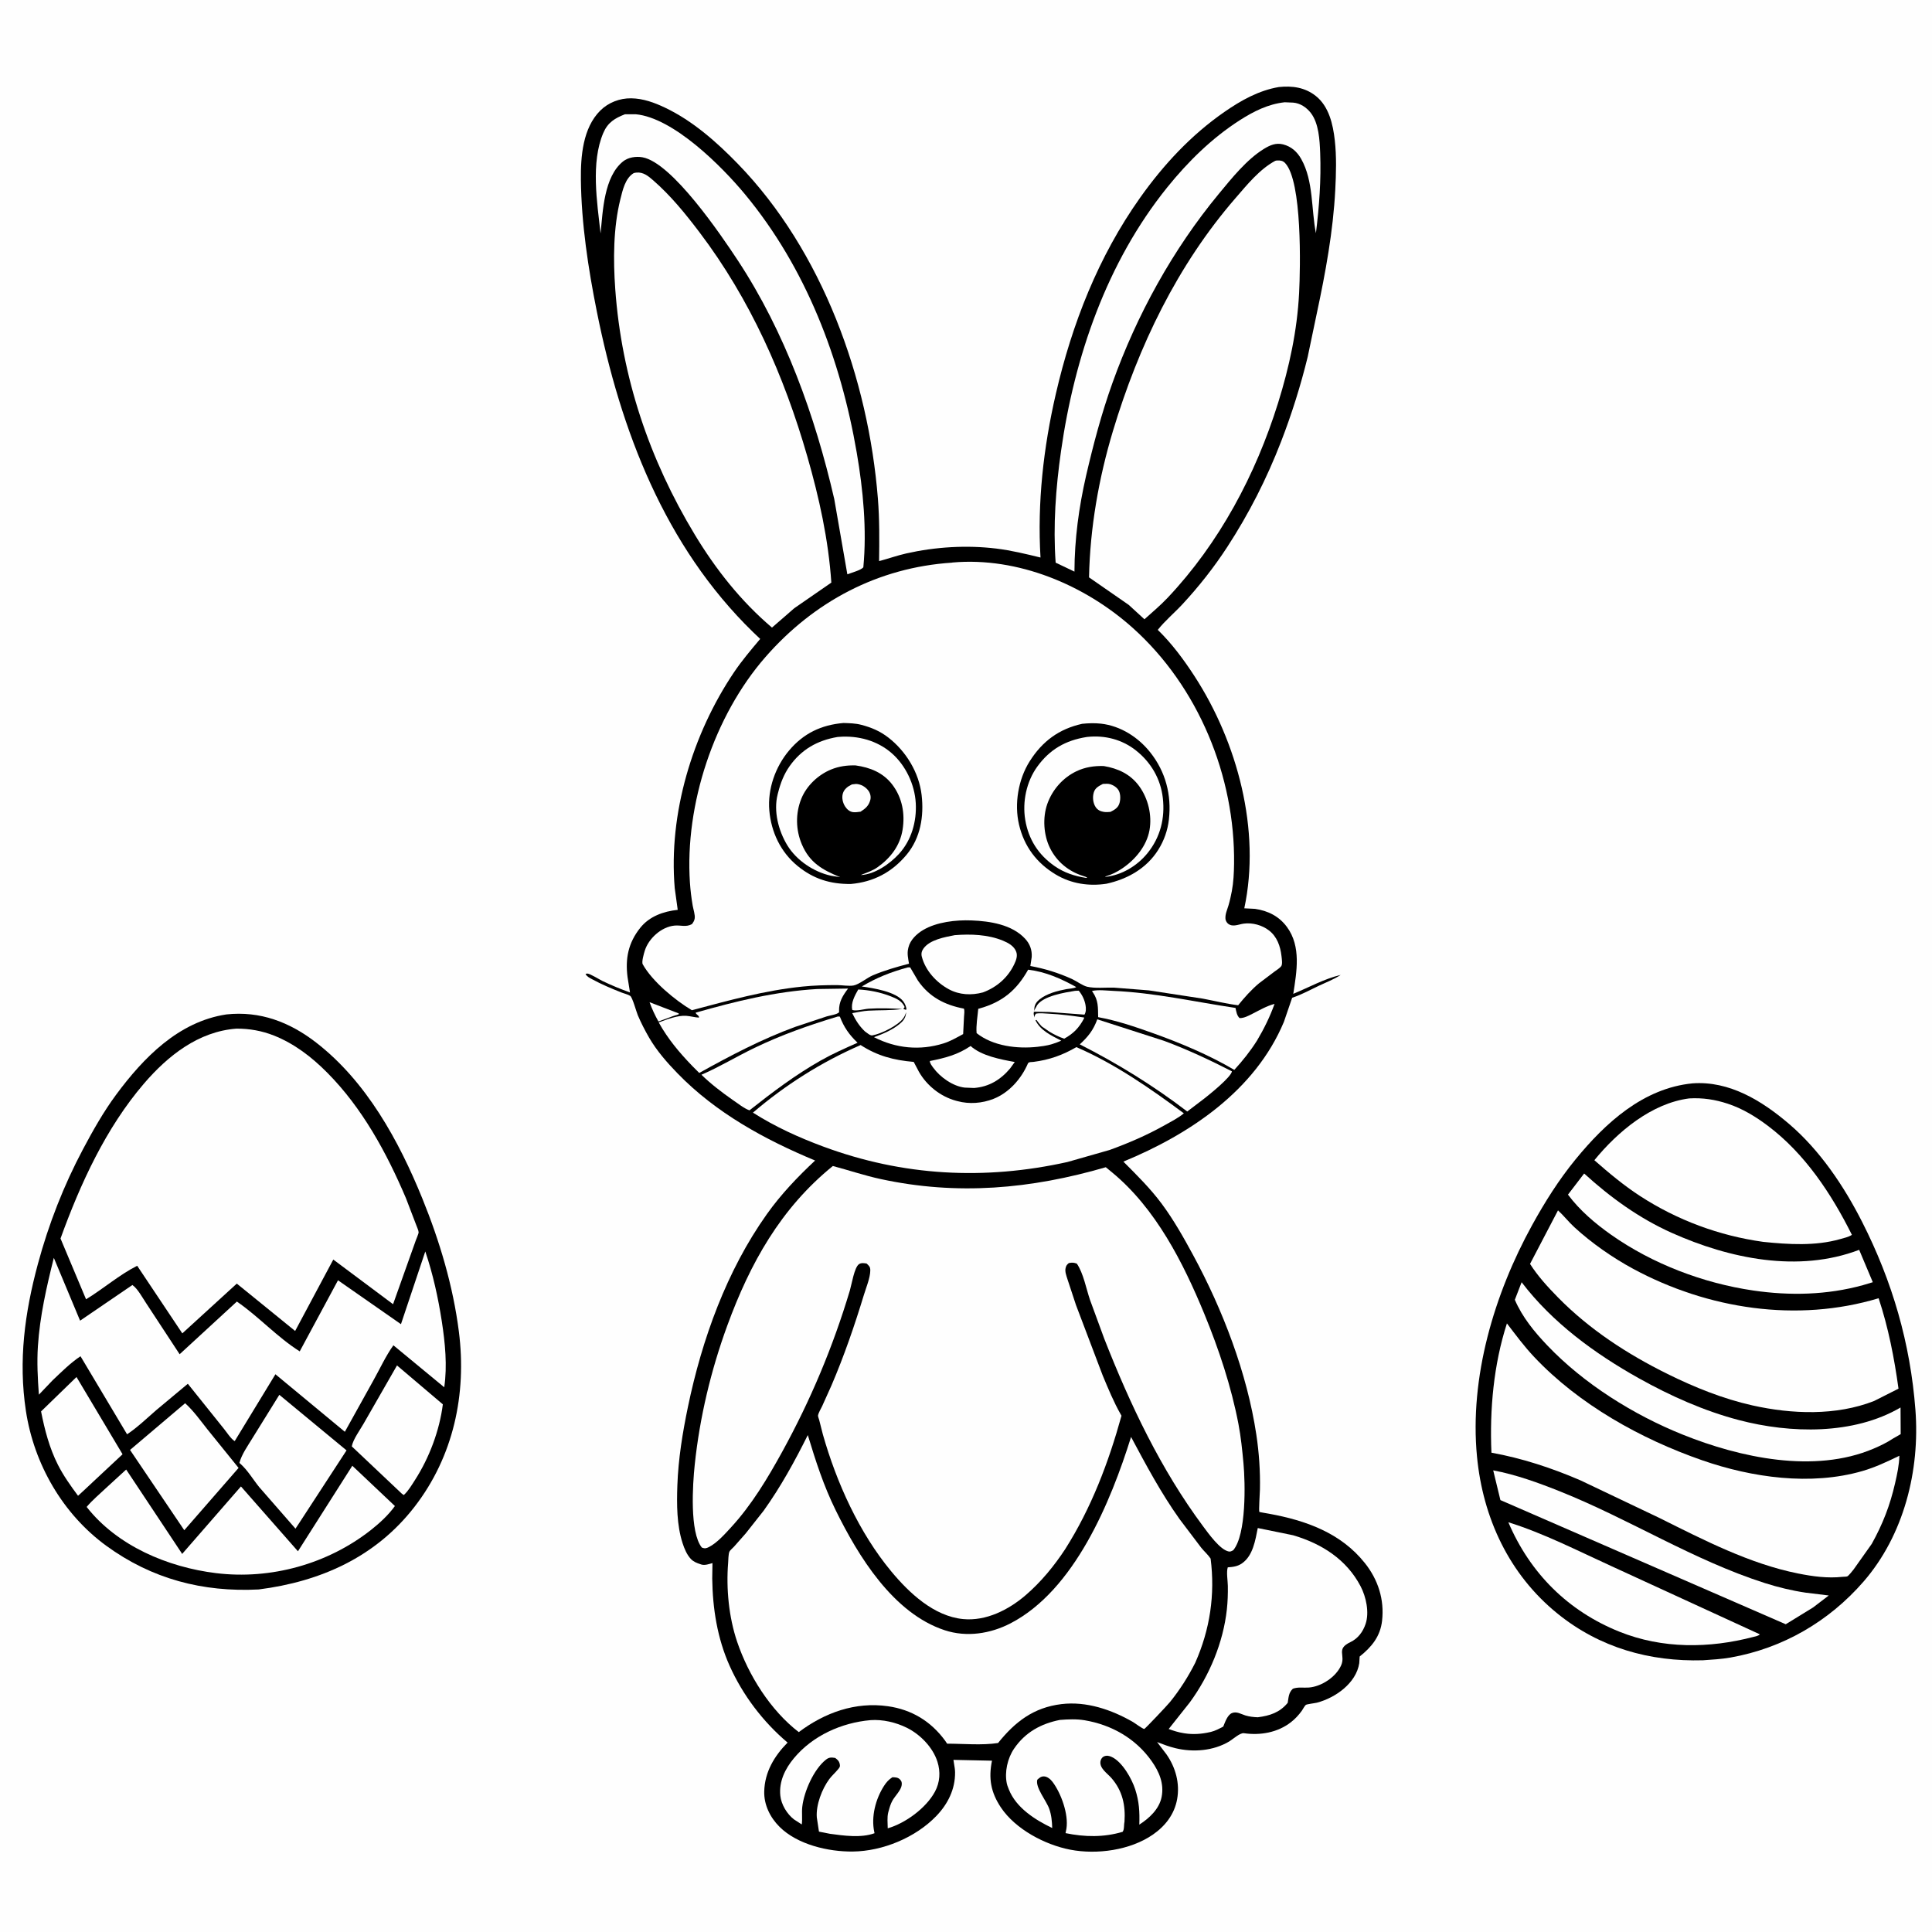
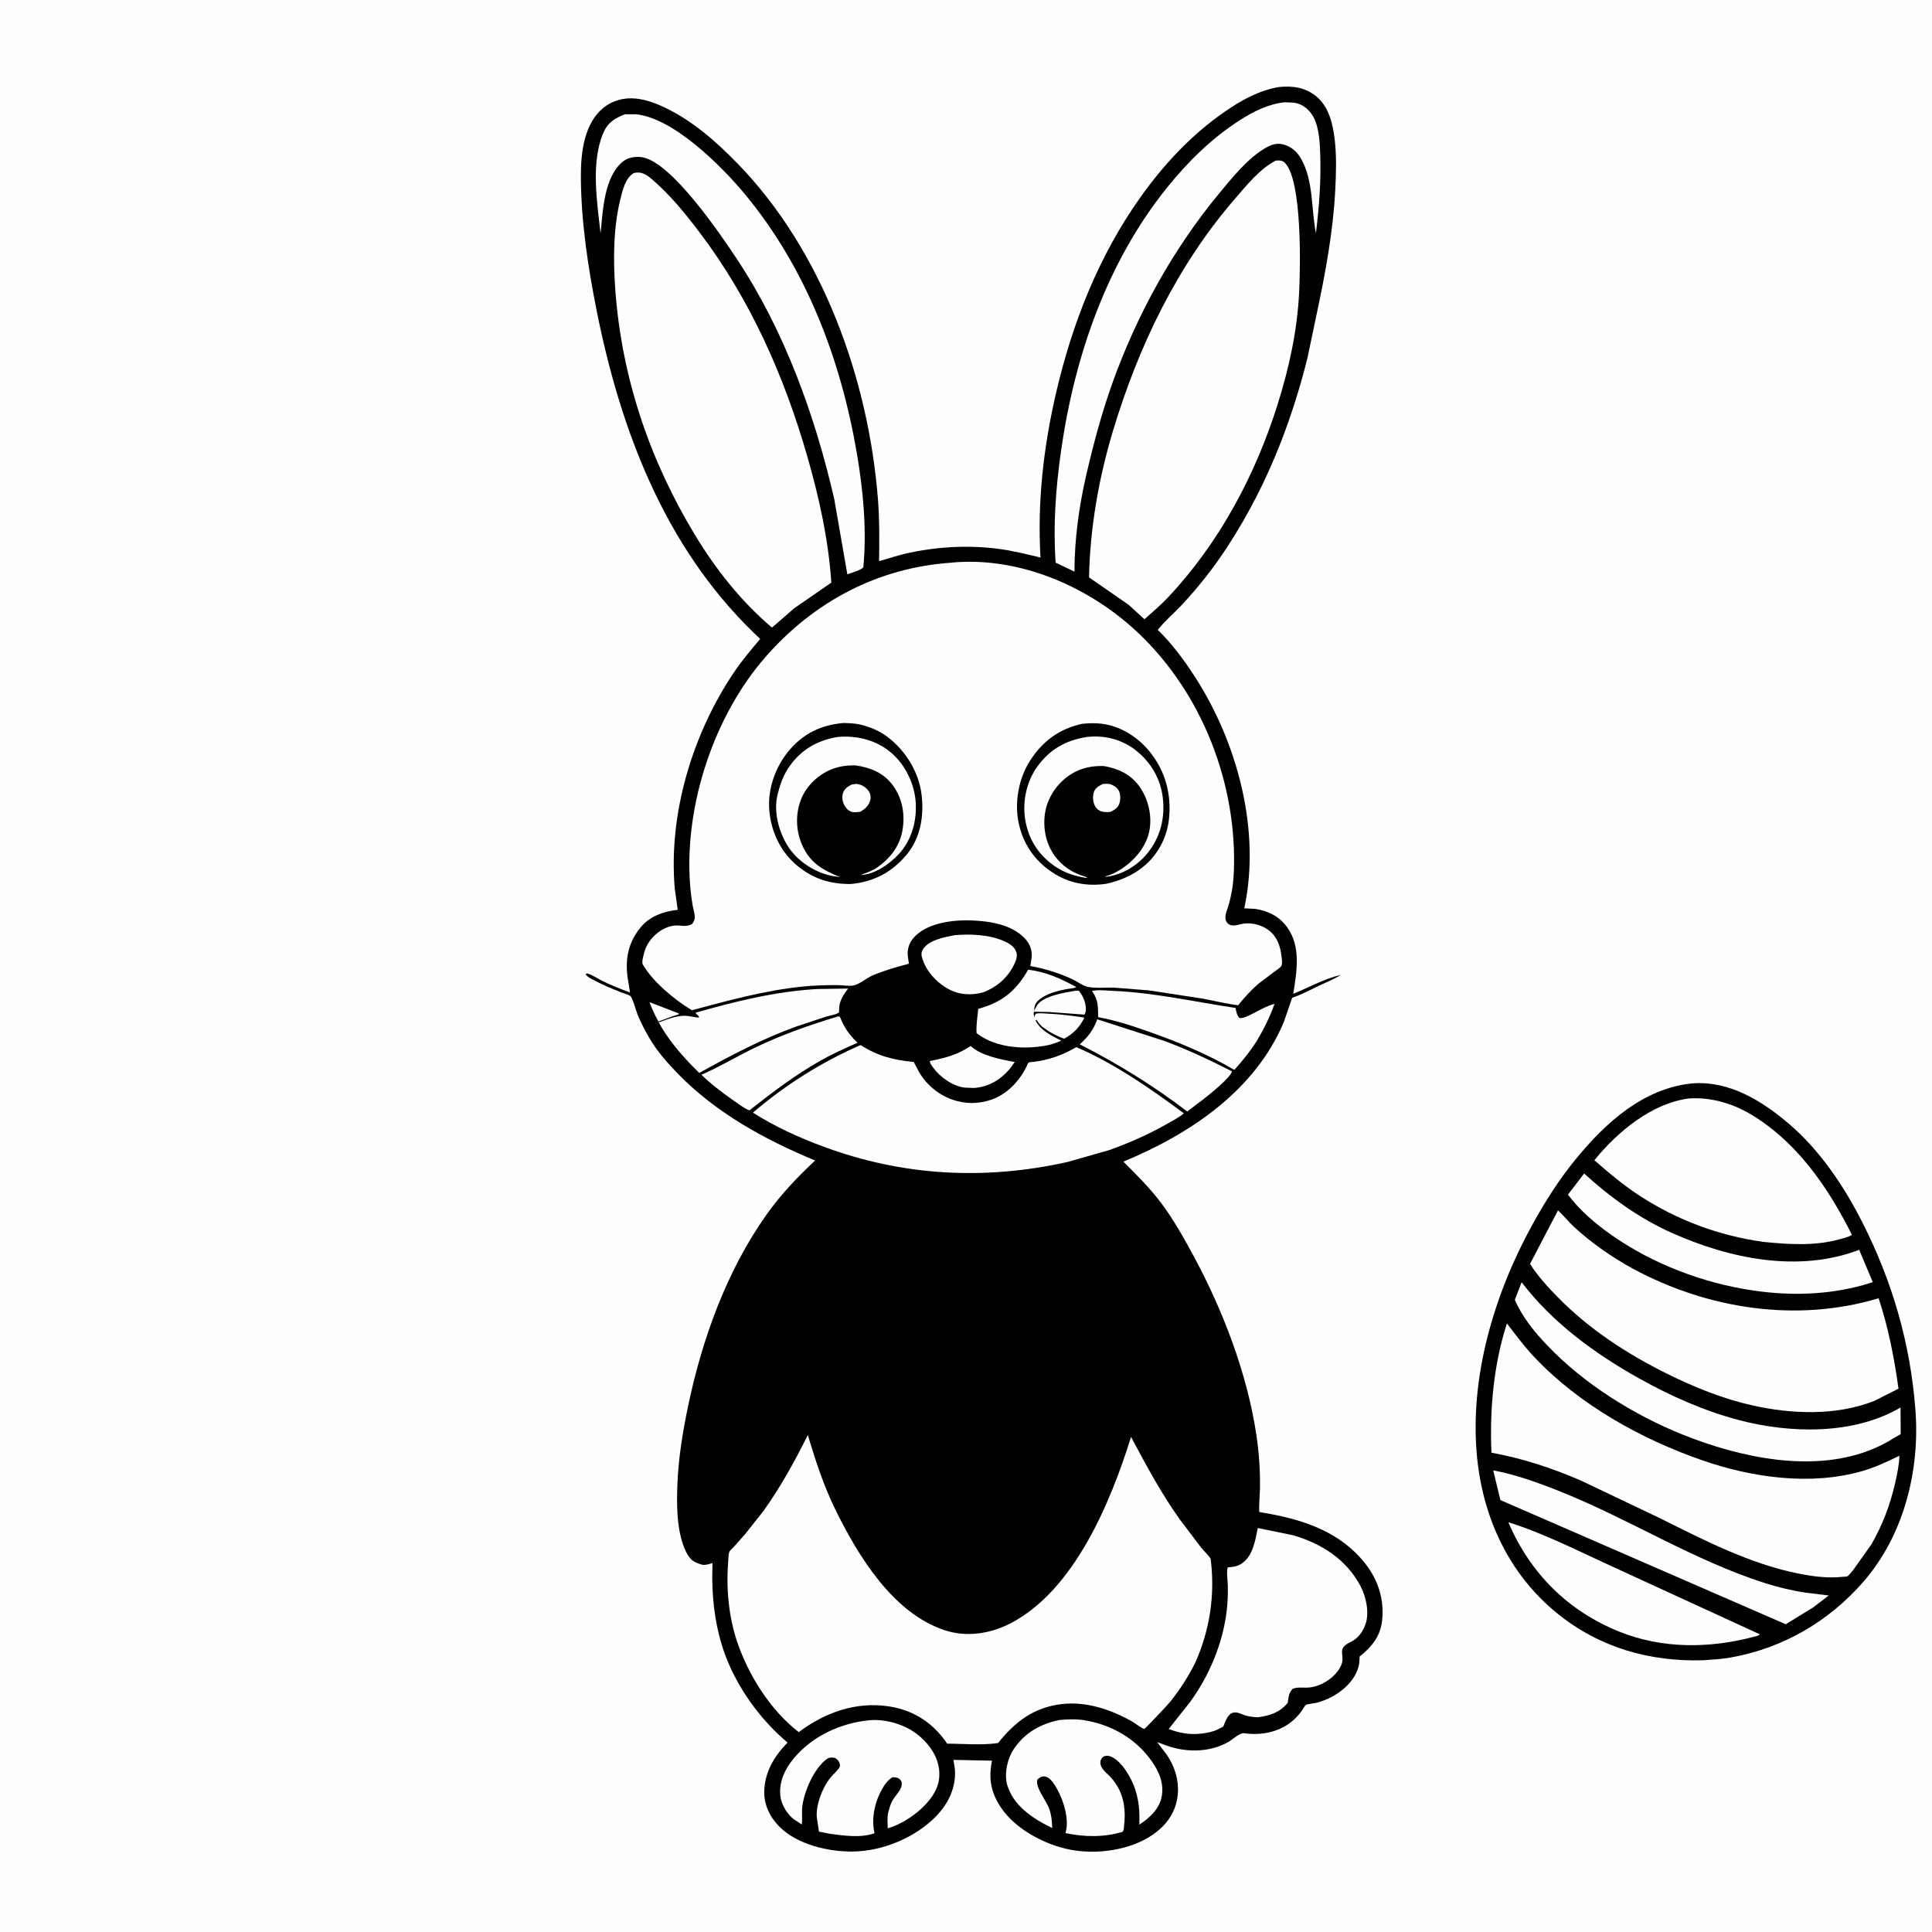
<svg xmlns="http://www.w3.org/2000/svg" version="1.1" style="display: block;" viewBox="0 0 2048 2048" width="1024" height="1024">
  <path transform="translate(0,0)" fill="rgb(254,254,254)" d="M -0 -0 L 2048 0 L 2048 2048 L -0 2048 L -0 -0 z" />
-   <path transform="translate(0,0)" fill="rgb(0,0,0)" d="M 239.942 1075.33 C 275.691 1071.46 307.02 1083.4 335.124 1105.15 C 388.387 1146.38 422.842 1209.23 447.769 1270.63 C 466.098 1315.77 480.296 1363.23 486.445 1411.68 C 494.839 1477.82 480.707 1543.92 439.441 1597.24 C 398.122 1650.63 339.734 1676.55 274.235 1684.89 C 214.915 1687.94 160.798 1673.75 112.54 1638.5 C 66.382 1604.78 36.008 1551.84 27.461 1495.65 C 19.348 1442.31 26.225 1391.54 40.174 1339.82 C 51.549 1297.64 67.526 1256.66 88.047 1218.08 C 98.549 1198.34 109.688 1178.58 122.991 1160.57 C 152.152 1121.1 189.268 1083.01 239.942 1075.33 z" />
  <path transform="translate(0,0)" fill="rgb(254,254,254)" d="M 81.096 1459.69 L 129.912 1541.57 L 88.542 1580.24 L 82.733 1585.58 C 74.903 1575.04 67.316 1564.42 61.366 1552.68 C 52.352 1534.88 47.364 1515.62 43.533 1496.16 L 81.096 1459.69 z" />
  <path transform="translate(0,0)" fill="rgb(254,254,254)" d="M 420.836 1447.42 L 469.429 1488.66 C 465.923 1516.39 455.055 1545.34 439.929 1568.81 C 436.485 1574.16 432.749 1580.58 428 1584.83 L 425.93 1583.33 L 372.908 1533.22 C 374.205 1525.87 381.737 1515.68 385.474 1509.06 L 420.836 1447.42 z" />
  <path transform="translate(0,0)" fill="rgb(254,254,254)" d="M 196.245 1487.48 C 205.207 1495.6 212.257 1505.55 219.723 1514.99 L 252.901 1556.05 L 195.342 1622.1 L 137.841 1537 L 196.245 1487.48 z" />
  <path transform="translate(0,0)" fill="rgb(254,254,254)" d="M 296.098 1478.57 L 367.34 1537.47 L 318.223 1612.85 L 313.221 1620.44 L 274.842 1576.47 C 268.223 1568.33 262.611 1558.57 254.798 1551.64 L 253.775 1550.77 C 256.115 1541.71 262.841 1532.38 267.653 1524.41 L 296.098 1478.57 z" />
  <path transform="translate(0,0)" fill="rgb(254,254,254)" d="M 373.473 1553.76 L 418.623 1596.46 C 411.66 1606.08 402.465 1614.56 393.155 1621.89 C 347.269 1658 286.931 1674.69 228.967 1667.58 C 177.926 1661.31 124.283 1638.81 91.851 1597.4 C 98.023 1590.07 105.84 1583.58 112.802 1576.97 L 133.749 1557.78 L 192.551 1646.34 L 193.042 1647.29 L 255.412 1575.69 L 315.842 1644.42 L 373.473 1553.76 z" />
  <path transform="translate(0,0)" fill="rgb(254,254,254)" d="M 450.83 1326.59 C 458.95 1350.53 464.502 1375.82 468.346 1400.78 C 471.839 1423.46 474.255 1447.74 470.916 1470.57 L 417.015 1426.06 C 408.869 1437.42 402.785 1450.89 395.925 1463.09 L 365.559 1517.75 L 291.954 1456.78 L 248.792 1527.65 C 244.753 1525.3 240.211 1518.02 237.03 1514.16 L 199.113 1466.86 L 165.822 1494.63 C 155.712 1503.37 145.828 1513.02 134.703 1520.42 L 85.345 1437.67 C 74.56 1444.8 65.118 1454.37 55.732 1463.22 L 41.214 1478.42 C 39.971 1461.18 39.054 1444.14 40.191 1426.87 C 42.285 1395.07 49.335 1364.19 57.059 1333.37 L 84.903 1399.97 L 140.344 1362.16 C 146.035 1366.11 151.148 1375.86 155.121 1381.73 L 190.419 1435.55 L 251.092 1379.71 C 274.376 1395.72 293.791 1417.45 317.722 1432.51 L 358.297 1357.16 L 425.032 1403.68 L 450.83 1326.59 z" />
  <path transform="translate(0,0)" fill="rgb(254,254,254)" d="M 250.573 1090.4 C 264.204 1090.3 277.644 1092.68 290.326 1097.71 C 312.053 1106.32 330.45 1120.53 346.816 1137 C 384.026 1174.46 409.84 1221.94 430.336 1270.17 L 441.022 1298.07 C 441.742 1300.18 443.662 1304.14 443.754 1306.18 C 443.826 1307.76 441.281 1313.24 440.705 1315.05 L 416.67 1382.51 L 353.305 1335.19 L 312.854 1410.89 L 261.561 1369.21 L 251.007 1360.68 L 193.264 1413.43 L 145.421 1341.77 C 126.391 1351.37 109.51 1366.19 91.216 1377.3 L 64.151 1312.87 C 85.11 1254.96 112.203 1195.73 152.611 1148.64 C 177.986 1119.06 210.411 1093.4 250.573 1090.4 z" />
  <path transform="translate(0,0)" fill="rgb(0,0,0)" d="M 1794.07 1148.41 C 1833.17 1145.52 1867.7 1166.86 1896.27 1191.22 C 1929.08 1219.19 1954.65 1257.27 1974.03 1295.46 C 2005.99 1358.43 2025.07 1424.05 2030.43 1494.54 C 2035.32 1558.68 2018.28 1627.17 1975.5 1676.47 C 1938.78 1718.79 1889.77 1747.29 1834.44 1757.05 C 1824.83 1758.75 1814.98 1759.27 1805.25 1759.96 C 1748.6 1761.57 1695.6 1746.56 1651.05 1710.51 C 1599.66 1668.93 1571.9 1608.97 1565.67 1543.96 C 1557.62 1459.94 1583.9 1371.72 1624.11 1298.69 C 1637.52 1274.32 1652.43 1250.65 1670.06 1229.09 C 1701.88 1190.18 1742 1153.55 1794.07 1148.41 z" />
  <path transform="translate(0,0)" fill="rgb(254,254,254)" d="M 1582.86 1558.64 C 1606.99 1563.13 1631.43 1572.05 1654.18 1581.16 C 1727.54 1610.51 1795.13 1653.91 1870.56 1678.04 C 1884.55 1682.51 1899.34 1686.1 1913.89 1688.26 L 1938.57 1691.28 L 1921.94 1703.97 L 1892.96 1721.78 L 1590.49 1590.14 L 1582.86 1558.64 z" />
  <path transform="translate(0,0)" fill="rgb(254,254,254)" d="M 1679.26 1243.96 C 1707.08 1269.33 1737.63 1291.44 1772.12 1306.88 C 1833.27 1334.25 1906.29 1349.47 1970.8 1324.88 L 1985.25 1359.19 L 1974.73 1362.33 C 1936.8 1372.79 1897.33 1373.67 1858.5 1367.99 C 1805.53 1360.24 1751.74 1339.8 1707.9 1308.92 C 1690.99 1297 1674.54 1283.03 1662.12 1266.36 L 1679.26 1243.96 z" />
  <path transform="translate(0,0)" fill="rgb(254,254,254)" d="M 1598.9 1613.65 C 1636.24 1625.3 1672.24 1643.78 1707.78 1660 L 1865.5 1732.45 C 1863.87 1734.24 1861.08 1734.5 1858.76 1735.17 C 1811.89 1747.48 1762.17 1747.93 1716.72 1729.7 C 1662.16 1707.8 1621.98 1667.72 1598.9 1613.65 z" />
  <path transform="translate(0,0)" fill="rgb(254,254,254)" d="M 1612.98 1359.21 C 1645.63 1402.11 1690.58 1434.91 1737.22 1461 C 1770.78 1479.77 1806.14 1495.58 1843.4 1505.36 C 1897.85 1519.66 1964.76 1521.22 2014.65 1492.01 L 2014.8 1520.25 L 2006.41 1525.07 C 2000.17 1529.25 1992.8 1532.76 1985.88 1535.7 C 1923.25 1562.29 1844.52 1545.16 1783.9 1520.81 C 1731.62 1499.81 1679 1466.95 1640.11 1426.1 C 1626.43 1411.73 1613.67 1396.18 1605.79 1377.82 L 1612.98 1359.21 z" />
  <path transform="translate(0,0)" fill="rgb(254,254,254)" d="M 1790.66 1164.36 C 1804.93 1163.56 1817.88 1165.5 1831.45 1169.97 C 1847.03 1175.09 1861.01 1183.62 1874.05 1193.44 C 1913.34 1223.04 1941.37 1265.49 1963.1 1308.98 C 1959.66 1311.31 1954.63 1312.36 1950.65 1313.5 C 1924.46 1321 1895.71 1319.18 1868.93 1316.41 C 1822.48 1309.94 1777.88 1293.42 1738.5 1267.81 C 1721.28 1256.62 1705.49 1243.4 1690.09 1229.87 C 1714.79 1199.58 1750.85 1169.45 1790.66 1164.36 z" />
  <path transform="translate(0,0)" fill="rgb(254,254,254)" d="M 1651.54 1283.05 C 1657.61 1288.59 1662.77 1295.28 1668.9 1300.91 C 1687.14 1317.68 1709.63 1333.37 1731.41 1345.11 C 1810.47 1387.71 1904.85 1402.22 1991.42 1376.2 C 2001.74 1407.31 2008.02 1439.62 2012.49 1472.04 L 1986.61 1485.11 C 1946.27 1500.91 1899.46 1499.12 1857.79 1489.82 C 1826.6 1482.85 1796.35 1470.66 1767.75 1456.52 C 1725.02 1435.38 1685.04 1409.41 1651.48 1375.26 C 1640.82 1364.41 1630.04 1352.65 1621.9 1339.79 L 1651.54 1283.05 z" />
  <path transform="translate(0,0)" fill="rgb(254,254,254)" d="M 1597.4 1402.86 C 1606.79 1415.15 1615.68 1427.2 1626.34 1438.5 C 1673.88 1488.92 1739.48 1525.41 1804.42 1547.97 C 1857.29 1566.34 1919.45 1575.15 1974.05 1559.41 C 1987.84 1555.43 2000.54 1549.4 2013.41 1543.16 C 2013.17 1553.13 2011.07 1562.6 2008.86 1572.29 C 2003.51 1595.72 1995.79 1615.61 1984.12 1636.59 L 1964.93 1663.65 C 1963.76 1665.08 1959.63 1670.48 1958.12 1671.05 C 1957.15 1671.42 1954.39 1671.37 1953.22 1671.5 C 1937.23 1673.22 1921.69 1671.09 1906 1667.95 C 1854.72 1657.71 1805.83 1632.4 1759.33 1609.23 L 1675.29 1569.2 C 1645.04 1556.16 1613.43 1545.75 1580.99 1539.91 C 1579.01 1494.26 1583.3 1446.49 1597.4 1402.86 z" />
  <path transform="translate(0,0)" fill="rgb(0,0,0)" d="M 1355.61 92.263 C 1369.8 90.773 1383.24 92.57 1394.76 101.691 C 1408.75 112.77 1413.03 131.792 1414.93 148.681 C 1416.87 165.926 1416.33 183.908 1415.44 201.214 C 1413.17 245.257 1405.07 289.15 1395.86 332.209 L 1386.21 378.293 C 1378.83 408.567 1369.27 438.981 1358.02 468.054 C 1342.76 507.472 1324.01 544.383 1300.95 579.811 C 1286.91 601.378 1270.89 621.724 1253.39 640.589 C 1244.85 649.789 1235.1 657.859 1227.28 667.674 C 1242.19 682.092 1255.14 699.642 1266.37 716.983 C 1311.68 786.94 1336.74 880.043 1319 962.841 L 1330.38 963.427 C 1344.19 965.42 1355.92 971.314 1364.26 982.695 C 1379.45 1003.4 1374.55 1030.05 1370.93 1053.51 C 1387.62 1046.62 1403.54 1037.64 1421.21 1033.45 C 1414.14 1038.12 1405.87 1041.28 1398.22 1044.87 C 1389.22 1049.1 1380.43 1054.01 1371.01 1057.24 L 1369.74 1057.66 L 1361 1083.19 C 1330.51 1156.08 1261.24 1202.33 1190.83 1231.36 C 1205.26 1245.85 1219.45 1259.81 1231.67 1276.3 C 1244.24 1293.25 1254.75 1311.96 1264.78 1330.48 C 1296.13 1388.36 1321.91 1455.34 1331.75 1520.68 C 1334.65 1539.94 1335.99 1559.35 1335.59 1578.83 C 1335.52 1582.25 1334.22 1601.66 1334.97 1602.71 C 1335.12 1602.91 1344.37 1604.46 1345.3 1604.63 C 1384.14 1611.71 1421.34 1624.88 1446.85 1656.96 C 1460.84 1674.54 1467.6 1695.56 1465.07 1718 C 1463.18 1734.79 1453.95 1745.88 1441.3 1755.99 L 1440.88 1763 C 1437.59 1784.33 1415.55 1799.73 1396.09 1804.89 C 1394.16 1805.41 1385.2 1806.46 1384.21 1807.27 C 1382.86 1808.38 1381.04 1812.02 1379.91 1813.58 C 1376.7 1818.03 1372.81 1822.22 1368.46 1825.59 C 1354.24 1836.66 1336.03 1839.76 1318.53 1837.27 C 1314.47 1836.7 1306.73 1843.8 1303.04 1846 C 1286.15 1856.06 1264.85 1857.71 1246 1853.15 C 1239.27 1851.53 1233.02 1849.16 1226.58 1846.66 L 1236.52 1859.69 C 1246.2 1873.57 1250.84 1890.4 1247.81 1907.19 C 1244.94 1923.16 1235.3 1935.62 1222.17 1944.72 C 1198.14 1961.38 1162.69 1966.19 1134.46 1960.73 C 1107.64 1955.55 1076.38 1939.01 1060.99 1915.97 C 1050.23 1899.85 1047.75 1885.06 1051.55 1866.4 L 1010.69 1865.54 L 1011.38 1869.97 C 1011.86 1872.85 1012.37 1875.69 1012.41 1878.62 C 1012.65 1896.59 1004.8 1912.29 992.541 1925.03 C 970.532 1947.9 935.695 1962.35 904 1962.7 C 878.017 1962.99 845.374 1955.39 826.41 1936.58 C 816.441 1926.69 809.774 1913.3 810.116 1899 C 810.609 1878.45 820.79 1861.44 834.879 1847.22 C 808.843 1825.24 787.292 1796.83 773.37 1765.69 C 760.363 1736.6 755.407 1704.97 754.995 1673.32 L 755.244 1656.95 C 751.647 1657.92 747.247 1659.58 743.559 1658.48 L 742.5 1658.12 C 738.718 1656.9 735.196 1655.56 732.388 1652.61 C 728.085 1648.09 725.405 1641.53 723.518 1635.66 C 717.345 1616.46 717.34 1594.74 718.024 1574.76 C 718.983 1546.73 723.56 1518.68 729.259 1491.26 C 744.141 1419.65 770.29 1346.96 812.932 1287 C 827.777 1266.13 845.353 1247.66 864.038 1230.21 C 810.566 1207.92 759.023 1179.81 718.33 1137.93 C 707.098 1126.37 696.173 1113.9 688.067 1099.91 C 683.631 1092.25 679.566 1084.29 676.084 1076.15 C 674.596 1072.67 670.501 1057.38 668.07 1055.7 C 665.933 1054.23 661.51 1053.17 659 1052.18 C 648.469 1048 637.658 1043.5 627.708 1038.05 C 625.061 1036.6 622.166 1035.27 620.715 1032.5 C 621.31 1032.33 621.881 1031.98 622.5 1031.99 C 625.423 1032.03 635.546 1038.4 638.566 1039.85 C 648.066 1044.42 657.894 1048.49 667.814 1052.04 L 665.226 1035.78 C 662.691 1016.05 666.003 999.432 678.636 983.588 C 688.447 971.284 703.254 966.112 718.416 964.471 L 715.246 941.491 C 708.505 862.435 734.065 777.997 778.059 712.667 C 786.43 700.236 796.207 688.74 805.842 677.284 L 798.266 670.08 C 704.518 578.789 657.901 456.153 632.629 330.055 C 623.5 284.501 616.276 236.87 615.761 190.354 C 615.489 165.742 617.809 135.653 636.28 117.25 C 644.903 108.659 656.963 104.041 669.082 104.211 C 681.838 104.39 693.714 108.769 705.08 114.18 C 734.275 128.081 759.74 150.583 782.122 173.634 C 871.933 266.125 920.453 401.558 930.595 528.388 C 932.364 550.509 932.165 572.62 931.871 594.787 C 941.548 592.289 950.941 588.858 960.694 586.661 C 991.597 579.7 1024.66 577.67 1056.18 581.512 C 1072.04 583.445 1087.48 587.238 1102.98 590.992 C 1099.5 532.84 1106.12 474.341 1119.2 417.658 C 1136.36 343.301 1164.32 271.889 1208.7 209.381 C 1233.49 174.472 1262.73 143.014 1298.05 118.559 C 1315.63 106.391 1334.34 95.884 1355.61 92.263 z" />
  <path transform="translate(0,0)" fill="rgb(254,254,254)" d="M 688.566 1062.38 L 719.5 1074.28 L 719.5 1075.2 L 713.205 1077.2 L 697.953 1082.82 C 694.263 1076.1 691.133 1069.61 688.566 1062.38 z" />
  <path transform="translate(0,0)" fill="rgb(254,254,254)" d="M 1139.61 1050.32 L 1143.5 1050.17 C 1147.16 1054.55 1149.72 1059.86 1150.71 1065.5 C 1151.27 1068.7 1151.4 1072.79 1149.55 1075.55 L 1112.14 1072.76 L 1095.57 1072.48 L 1097.77 1068.5 L 1099.5 1065.38 C 1106.52 1055.6 1128.44 1052.16 1139.61 1050.32 z" />
  <path transform="translate(0,0)" fill="rgb(254,254,254)" d="M 1028.88 1108.82 C 1040.61 1119.34 1060.8 1123.03 1075.68 1125.77 L 1070.84 1132.5 C 1060.66 1144.63 1048.31 1152.11 1032.46 1153.31 L 1022.5 1152.89 C 1010.06 1151.45 996.491 1141.79 989.263 1131.8 C 988.015 1130.08 985.402 1126.74 985.73 1124.72 C 1001.88 1121.51 1015.1 1118.15 1028.88 1108.82 z" />
  <path transform="translate(0,0)" fill="rgb(254,254,254)" d="M 1012.02 991.313 C 1028.99 989.97 1047.19 990.584 1063.12 997.118 C 1068.81 999.452 1075.06 1002.84 1077.27 1009 C 1078.89 1013.53 1077.03 1018.16 1075.06 1022.29 C 1068.37 1036.36 1056.5 1046.58 1042 1051.98 C 1029.83 1055.27 1017.01 1054.73 1005.74 1048.61 C 992.557 1041.46 981.002 1028.91 977.155 1014.12 C 976.323 1010.92 976.993 1008.2 978.869 1005.55 C 985.568 996.104 1001.39 993.413 1012.02 991.313 z" />
  <path transform="translate(0,0)" fill="rgb(254,254,254)" d="M 1089.87 1027.9 C 1108.52 1030.14 1124.57 1037.33 1140.86 1046.33 C 1138.78 1047.8 1133.12 1048.02 1130.48 1048.51 C 1121.01 1050.28 1109.64 1053.21 1102 1059.37 C 1098.86 1061.9 1096.83 1064.72 1096.45 1068.78 L 1096.35 1070.5 C 1095.69 1074.29 1095.24 1074.9 1096.82 1078.67 C 1096.68 1076.35 1096.78 1076.39 1098.17 1074.5 C 1102.44 1073.69 1107.37 1074.34 1111.72 1074.54 C 1124.34 1075.13 1136.63 1076.84 1149.12 1078.57 L 1149.14 1079.48 C 1143.93 1089.47 1137.96 1095.58 1128.1 1101.05 C 1122.71 1099.26 1117.36 1096.61 1112.5 1093.67 L 1104.31 1088.05 C 1102.17 1085.85 1100.42 1083.66 1098.67 1081.15 L 1097.64 1081.5 C 1102.99 1092.6 1114.61 1097.72 1125 1103.17 C 1118.84 1105.8 1112.68 1107.93 1106.03 1108.84 L 1104 1109.1 L 1099.84 1109.65 C 1078.45 1112.04 1052.55 1108.96 1035.24 1095.15 C 1034.54 1086.9 1036.25 1077.67 1036.99 1069.39 L 1038.52 1068.97 C 1062.57 1062.24 1077.74 1049.6 1089.87 1027.9 z" />
-   <path transform="translate(0,0)" fill="rgb(254,254,254)" d="M 962.31 1025.5 L 964.833 1025.5 L 973.057 1039.5 C 985.05 1056.85 1001.47 1065.34 1021.78 1069.19 C 1022.72 1071.68 1022.03 1075.17 1021.9 1077.83 L 1020.98 1096.17 C 1014.25 1099.8 1007.47 1103.78 1000.14 1106.07 C 975.114 1113.89 949.582 1111.33 926.489 1099.46 C 936.184 1095.92 946.628 1091.54 954.5 1084.69 C 958.405 1081.3 960.15 1078.24 960.548 1073 C 959.877 1075.12 959.076 1077.04 957.839 1078.91 C 952.548 1086.9 934.046 1095.98 924.65 1097.56 C 922.394 1097.94 918.909 1094.77 916.929 1093.42 C 910.781 1087.58 907.063 1081.53 903.379 1073.96 C 909.019 1073.05 914.797 1071.69 920.5 1071.35 C 932.563 1070.65 944.492 1071.32 956.5 1069.55 C 944.797 1068.91 932.704 1068.49 921 1069.25 C 915.746 1069.59 908.327 1072.04 903.5 1070.65 C 901.673 1063.3 906.23 1055.11 909.764 1048.91 C 921.063 1049.37 933.436 1051.93 944 1056.05 C 950.234 1058.48 956.173 1061.05 958.977 1067.5 L 957.576 1069.5 L 960.351 1070.5 L 960.904 1069.5 C 960.285 1066.51 959.378 1064.04 957.538 1061.55 C 949.803 1051.11 925.576 1047.42 913.54 1045.72 C 929.208 1036.32 944.676 1030.28 962.31 1025.5 z" />
  <path transform="translate(0,0)" fill="rgb(254,254,254)" d="M 1163.17 1080.54 L 1234 1103.35 C 1258.47 1112.39 1282.67 1123.79 1305.9 1135.65 C 1305.08 1141.72 1282.52 1159.86 1276.37 1164.67 L 1258.52 1178.24 C 1222.79 1150.91 1184.67 1127.4 1144.6 1107.06 C 1153.55 1098.82 1158.9 1092.11 1163.17 1080.54 z" />
  <path transform="translate(0,0)" fill="rgb(254,254,254)" d="M 888.213 1077.5 L 890.294 1077.66 C 894.707 1089.15 900.198 1096.84 909.025 1105.35 C 895.899 1111.17 882.872 1116.91 870.355 1123.98 C 843.546 1139.12 818.585 1157.92 794.474 1177 C 788.531 1174.97 781.86 1169.35 776.5 1165.84 C 764.831 1157.63 753.787 1149.25 743.545 1139.28 C 762.611 1131.05 780.939 1119.89 799.709 1110.84 C 828.438 1096.98 857.72 1086.68 888.213 1077.5 z" />
  <path transform="translate(0,0)" fill="rgb(254,254,254)" d="M 1157.51 1050.5 C 1164.22 1048.91 1172.92 1050.08 1179.84 1050.37 C 1223.89 1052.25 1266.3 1062.01 1309.68 1068.44 C 1310.54 1072.29 1311.02 1076.41 1314 1079.22 C 1318.78 1079.33 1323.46 1076.75 1327.65 1074.63 C 1335.31 1070.76 1342.72 1066.35 1351.08 1064.17 C 1346.13 1077.91 1339.97 1090.44 1332.51 1103.01 C 1325.4 1114.29 1317.39 1124.3 1308.41 1134.11 C 1281.32 1118.15 1251.12 1105.52 1221.56 1094.97 C 1202.98 1088.34 1183.54 1081.73 1164.09 1078.23 C 1163.87 1067.77 1164.44 1060.5 1158.22 1051.51 L 1157.51 1050.5 z" />
  <path transform="translate(0,0)" fill="rgb(254,254,254)" d="M 866.127 1048.41 L 898.983 1047.91 C 893.232 1055.63 889.17 1061.95 889.437 1071.83 L 889.483 1073 C 887.551 1075.37 879.678 1076.44 876.469 1077.39 L 842.888 1088.55 C 807.616 1101.44 774.005 1119.14 741.224 1137.37 L 733.608 1129.72 C 719.722 1115.29 708.036 1101.32 698.248 1083.8 C 707.014 1080.6 718.083 1076.16 727.499 1076.83 C 732.017 1077.15 736.399 1078.47 740.905 1078.72 C 741.255 1076.39 738.367 1075.96 737.347 1073.5 C 779.694 1061.42 822.001 1050.99 866.127 1048.41 z" />
  <path transform="translate(0,0)" fill="rgb(254,254,254)" d="M 1123.54 1823.19 C 1132.17 1822.52 1141.16 1822.11 1149.74 1823.55 C 1178.38 1828.38 1203.88 1842.86 1220.79 1866.83 C 1228.8 1878.18 1234.16 1890.74 1231.36 1904.87 C 1228.82 1917.72 1218.3 1927.39 1207.72 1934.19 C 1208.16 1920.54 1207.58 1909.76 1203.34 1896.69 C 1199.69 1885.42 1189.75 1867.79 1178.62 1862.5 C 1175.82 1861.17 1172.91 1860.53 1170 1861.99 C 1168 1863 1166.78 1865.2 1166.5 1867.37 C 1165.58 1874.6 1173.82 1879.84 1178.08 1884.71 C 1189.92 1898.24 1193.19 1913.67 1192 1931.21 C 1191.24 1934.36 1191.97 1939.37 1190 1941.81 C 1170.13 1947.78 1149.69 1947.38 1129.52 1943.19 L 1130.45 1938.49 C 1132.85 1923.2 1124.87 1901 1115.72 1888.85 C 1113.65 1886.1 1110.11 1883.07 1106.5 1883.05 C 1103.37 1883.02 1101.74 1884.65 1099.57 1886.59 C 1097.34 1894.84 1109.21 1908.8 1112.23 1917.4 C 1114.61 1924.19 1115.14 1930.62 1115.39 1937.77 C 1097.34 1929.15 1077.07 1916.33 1069.4 1896.82 L 1068.71 1895.02 C 1068.12 1893.53 1067.6 1892.17 1067.27 1890.6 C 1064.71 1878.37 1068.04 1863.82 1074.94 1853.67 C 1086.71 1836.36 1103.39 1827.18 1123.54 1823.19 z" />
  <path transform="translate(0,0)" fill="rgb(254,254,254)" d="M 922.782 1823.42 C 935.678 1822.49 949.697 1825.77 961.255 1831.49 C 975.432 1838.5 988.873 1852.21 993.72 1867.5 C 997.1 1878.16 996.418 1889.39 991.061 1899.29 C 981.681 1916.63 959.877 1932.66 941.038 1938.09 C 940.955 1932.73 940.257 1926.39 941.582 1921.2 L 941.914 1920 C 942.968 1916.04 944.055 1912.21 946.074 1908.62 C 948.752 1903.85 955.213 1897.64 955.827 1892.33 C 956.14 1889.61 955.85 1888.14 953.873 1886.15 C 951.73 1884 948.807 1884.04 946 1883.95 C 942.058 1886.39 939.457 1889.42 936.993 1893.27 C 928.168 1907.06 923.312 1925.77 926.76 1941.93 L 927.058 1943.27 C 913.044 1948.5 894.316 1945.9 879.784 1943.9 L 868.137 1941.6 L 865.846 1926.5 C 864.834 1913.36 871.314 1896.4 879.099 1885.9 C 881.734 1882.34 885.143 1879.45 887.945 1876.04 C 889.744 1873.85 890.836 1873.03 890.171 1870 C 889.466 1866.78 887.878 1865.39 885.377 1863.5 C 881.517 1862.86 878.944 1862.65 875.656 1865.22 C 862.616 1875.41 852.264 1899.2 850.443 1915.29 C 849.739 1921.51 850.718 1927.82 849.928 1933.99 L 841.674 1928.66 C 834.278 1923.02 828.135 1912.82 827.17 1903.46 C 825.626 1888.46 832.262 1874.97 841.611 1863.75 C 861.564 1839.78 892.19 1826.09 922.782 1823.42 z" />
  <path transform="translate(0,0)" fill="rgb(254,254,254)" d="M 1361.84 108.407 L 1370.98 108.791 C 1378.36 109.437 1385.01 113.899 1389.5 119.702 C 1398.04 130.727 1398.91 148.623 1399.44 162.074 C 1400.56 190.526 1398.4 218.965 1394.93 247.187 C 1389.85 221.673 1392.51 192.069 1379.41 168.65 C 1375.06 160.875 1368.84 155.276 1360.11 153.053 C 1352.56 151.134 1346.26 153.875 1339.88 157.784 C 1321.57 169.008 1305.62 189.019 1292.01 205.465 C 1243.16 264.522 1205.02 333.915 1179.23 405.975 C 1167.68 438.229 1159.05 470.871 1151.31 504.207 C 1143.61 537.973 1139.09 571.304 1138.96 605.934 L 1119.03 596.44 C 1116.22 557.036 1119.17 517.278 1124.72 478.234 C 1138.95 378.144 1173.22 278.193 1237.24 198.71 C 1259.17 171.478 1284.79 146.246 1314.36 127.354 C 1329 117.999 1344.39 110.28 1361.84 108.407 z" />
  <path transform="translate(0,0)" fill="rgb(254,254,254)" d="M 662.524 121.11 L 673.861 121.107 C 713.794 124.83 765.052 176.154 789.788 206.026 C 854.541 284.224 891.19 380.735 908.211 480 C 914.984 519.504 918.962 561.27 915.182 601.294 C 913.101 604.29 902.093 607.295 898.224 608.801 L 884.333 528.927 C 864.015 440.893 832.053 351.844 782.082 276 C 764.687 249.599 712.411 172.26 680.995 166.723 C 674.244 165.534 665.964 166.714 660.5 171.089 C 640.206 187.337 638.983 223.857 636.653 247.477 C 632.931 214.534 626.139 172.264 639.519 140.926 C 644.281 129.771 651.76 125.33 662.524 121.11 z" />
  <path transform="translate(0,0)" fill="rgb(254,254,254)" d="M 1333.29 1619.79 L 1370.75 1627.44 C 1400.97 1636.32 1427.37 1653 1442.3 1681.56 C 1448.12 1692.68 1451.71 1709.23 1447.59 1721.42 C 1444.75 1729.82 1439.56 1736.89 1431.42 1740.75 C 1415.86 1748.14 1426.73 1754.31 1421.54 1765.62 C 1415.99 1777.72 1400.95 1787.75 1387.5 1788.86 C 1381.78 1789.33 1375.96 1788.07 1370.5 1790.12 C 1365.95 1794.34 1366.01 1799.19 1365.02 1805.07 C 1356.45 1815.44 1346.11 1818.7 1333.33 1820.38 C 1328.99 1820.24 1324.3 1819.72 1320.13 1818.43 C 1315.41 1816.97 1310.96 1813.92 1306 1815.89 C 1301.12 1817.84 1298.57 1825.74 1296.69 1830.25 C 1292.44 1832.45 1288.22 1834.81 1283.53 1835.91 L 1282 1836.24 C 1273.65 1838.15 1264.64 1838.75 1256.14 1837.45 L 1254.5 1837.18 C 1248.96 1836.33 1244.1 1834.71 1238.85 1832.82 L 1261.22 1804.63 C 1282.06 1776.19 1296.69 1741.16 1300.53 1706 C 1301.43 1697.79 1301.7 1689.33 1301.56 1681.07 C 1301.46 1675.59 1299.88 1666.5 1301.47 1661.45 C 1307.07 1661.04 1311.91 1660.49 1316.61 1657.19 C 1328.28 1649.01 1330.69 1632.68 1333.29 1619.79 z" />
  <path transform="translate(0,0)" fill="rgb(254,254,254)" d="M 912.286 1107.79 C 930.223 1119.38 947.466 1123.85 968.579 1125.67 L 974.027 1136 C 982.384 1150.77 997.005 1162.41 1013.45 1166.85 L 1015 1167.25 C 1027.43 1170.61 1041.02 1169.59 1053 1164.9 C 1069.65 1158.38 1082.67 1143.51 1089.65 1127.31 C 1090.43 1125.5 1093.68 1125.88 1095.6 1125.64 C 1112.31 1123.54 1126.52 1118.42 1141.01 1110 C 1181.3 1127.33 1219.88 1154.09 1254.95 1180.18 C 1249.03 1185.14 1241.38 1188.95 1234.65 1192.74 C 1215.9 1203.3 1196.44 1211.68 1176.24 1219.02 L 1131.5 1231.79 C 1043.69 1251.29 957.119 1246.75 872.602 1215.37 C 846.604 1205.72 821.581 1194.36 798.157 1179.43 C 832.788 1149.87 870.568 1126 912.286 1107.79 z" />
  <path transform="translate(0,0)" fill="rgb(254,254,254)" d="M 671.759 183.5 C 673.303 183.139 673.362 183.055 674.737 182.937 C 681.963 182.319 687.171 186.588 692.334 191.091 C 711.076 207.439 726.525 226.487 741.503 246.261 C 795.319 317.305 831.273 398.557 855.795 483.901 C 868.337 527.55 878.217 572.17 881.246 617.585 L 842.014 644.694 L 818.336 665.277 C 785.495 637.413 758.819 603.641 736.589 566.883 C 688.317 487.069 658.881 399.683 652.189 306.43 C 649.978 275.611 650.088 241.246 657.626 211.167 C 660.042 201.53 662.716 188.937 671.759 183.5 z" />
  <path transform="translate(0,0)" fill="rgb(254,254,254)" d="M 1351.77 170.5 C 1353.29 170.126 1352.78 170.166 1354.2 170.108 C 1357.41 169.976 1359.96 170.395 1362.31 172.889 C 1380.48 192.181 1378.48 283.958 1377.11 310.618 C 1375.06 350.555 1366.67 389.164 1354.78 427.254 C 1331.07 503.189 1292.52 575.718 1237.63 633.781 C 1230.04 641.808 1221.37 649.071 1213.16 656.465 L 1196.51 641.212 L 1154.42 612.045 C 1155.46 559.675 1164.7 506.951 1179.78 456.832 C 1206.84 366.918 1247.95 281.146 1309.84 209.834 C 1322.02 195.799 1335.18 179.436 1351.77 170.5 z" />
  <path transform="translate(0,0)" fill="rgb(254,254,254)" d="M 856.305 1521.22 C 864.7 1548.87 872.979 1574.72 885.811 1600.82 C 909.867 1649.74 946.766 1710.09 1001.37 1728.1 C 1024.66 1735.79 1049.87 1731.86 1071.32 1720.73 C 1139.12 1685.53 1177.51 1591.82 1198.97 1523.24 C 1214.92 1553.06 1230.78 1582.77 1250.43 1610.37 L 1273.33 1640.62 C 1276.47 1644.52 1280.58 1648.06 1283.3 1652.17 C 1288.21 1690.39 1282.6 1727.4 1267.04 1762.53 C 1259.57 1777.36 1250.67 1791.32 1240.22 1804.24 C 1237.37 1807.78 1213.64 1832.85 1212.97 1832.78 C 1210.9 1832.54 1203.28 1826.72 1201.03 1825.42 C 1178.36 1812.36 1151.7 1803.23 1125.19 1806.43 C 1095.66 1809.99 1075.99 1825.21 1057.98 1847.66 C 1040.95 1850.28 1021.32 1848.38 1004 1848.36 L 1001.81 1845.12 C 986.754 1824.56 966.402 1812.27 941.264 1808.68 C 906.623 1803.73 874.179 1815.5 846.737 1836.12 C 816.68 1813 793.364 1775.77 781.368 1740.25 C 772.592 1714.26 769.664 1684 771.849 1656.74 C 772.093 1653.69 772.052 1647.52 773.223 1644.79 C 773.792 1643.46 776.906 1640.83 778.05 1639.57 L 790.438 1625.55 L 809.447 1601.48 C 827.514 1576.25 842.487 1548.96 856.305 1521.22 z" />
-   <path transform="translate(0,0)" fill="rgb(254,254,254)" d="M 882.866 1236.01 C 899.803 1240.51 916.404 1246.14 933.559 1249.85 C 1014.79 1267.45 1092.9 1260.42 1172.18 1237.31 L 1179 1242.91 C 1225.13 1281.02 1254.26 1338.41 1276.67 1392.85 C 1291.98 1430.05 1305.24 1469.92 1312.81 1509.51 C 1315.44 1523.29 1316.84 1537.19 1318.13 1551.15 C 1320.09 1572.44 1321.26 1626.53 1307.29 1643.3 C 1305.48 1644.15 1304.61 1645.02 1302.56 1644.65 C 1293.33 1642.98 1280.75 1625.21 1275.4 1618.03 C 1230.44 1557.62 1197.94 1488.82 1170.53 1419.01 L 1155.39 1377.77 C 1151.41 1365.99 1148.41 1349.56 1141.5 1339.51 C 1138.07 1338.25 1136.6 1338.25 1133 1338.9 C 1130.86 1340.76 1130.28 1341.36 1129.59 1344.15 C 1128.65 1347.95 1130.43 1352.35 1131.55 1355.99 L 1140.58 1383.37 L 1168.89 1458 C 1174.67 1471.86 1180.64 1486.39 1188.1 1499.44 L 1188.83 1500.72 C 1175.06 1550.45 1156.88 1598.44 1129.15 1642.15 C 1117.38 1660.07 1103.56 1676.92 1087.27 1690.93 C 1069.3 1706.4 1045.36 1718.63 1021 1716.29 C 989.909 1713.3 963.697 1688.54 944.744 1665.7 C 910.729 1624.73 886.726 1571.53 872.259 1520.5 L 868.404 1505.34 C 868.19 1504.54 867.024 1501.43 867.121 1500.65 C 867.481 1497.74 870.174 1493.45 871.45 1490.72 L 881.412 1468.58 C 894.827 1437.23 905.841 1405.25 915.76 1372.65 C 918.082 1365.02 922.41 1354.74 922.54 1346.86 C 922.607 1342.84 921.301 1341.94 918.64 1339.39 C 915.977 1338.96 912.9 1338.44 910.5 1340.12 C 905.594 1343.55 902.769 1361.68 900.888 1367.96 C 883.018 1427.62 859.216 1484.31 829.201 1538.89 C 813.809 1566.88 796.691 1595.43 774.968 1619.01 C 768.357 1626.19 760.244 1635.43 751.5 1639.93 C 748.542 1641.45 747.038 1641.65 743.997 1640.5 C 730.861 1624.22 734.271 1573.31 736.434 1552.74 C 741.732 1502.36 753.605 1452.58 771.002 1405.04 C 795.124 1339.11 827.619 1280.79 882.866 1236.01 z" />
  <path transform="translate(0,0)" fill="rgb(254,254,254)" d="M 1009.05 596.434 L 1009.89 596.27 C 1079.08 590.249 1149.91 620.064 1200.75 665.595 C 1270.29 727.877 1309.35 822.854 1308.16 915.776 C 1308.03 925.34 1307.56 935.215 1305.8 944.617 C 1304.84 949.758 1303.67 954.988 1302.18 960 C 1300.75 964.809 1298.64 968.974 1299.04 974.131 C 1299.18 975.859 1300.48 978.138 1301.87 979.214 C 1306.86 983.071 1313.02 979.785 1318.5 979.069 C 1327.75 977.859 1337.85 980.685 1345.18 986.311 C 1353.75 992.893 1357.27 1003.12 1358.44 1013.5 C 1358.73 1016.15 1359.69 1022.09 1358.17 1024.19 C 1356.75 1026.16 1352.98 1028.47 1351 1029.96 L 1334.66 1042.3 C 1326.28 1049.31 1319.35 1057.15 1312.49 1065.62 C 1300.02 1064.06 1287.46 1060.94 1275.1 1058.61 L 1217.83 1049.84 L 1180.92 1046.93 C 1172.28 1046.68 1160.84 1047.9 1152.5 1046 C 1147.77 1044.92 1140.97 1039.88 1136.25 1037.74 C 1122.09 1031.32 1107.49 1026.8 1092.21 1024 L 1093.66 1014.5 C 1094.09 1006.98 1091.77 1000.62 1086.68 995.105 C 1072.72 979.955 1049.22 976.425 1029.75 975.677 C 1013.33 975.038 992.815 977.337 978.469 985.898 C 971.685 989.945 964.921 996.351 962.988 1004.26 L 962.711 1005.5 C 961.4 1010.86 962.71 1016.21 963.571 1021.57 C 950.55 1024.95 937.557 1028.67 925.148 1033.92 C 919.139 1036.47 910.654 1043.57 904.746 1044.66 C 899.995 1045.53 892.509 1044.26 887.486 1044.25 C 875.293 1044.21 862.8 1044.58 850.666 1045.81 C 810.163 1049.92 772.539 1060.54 733.398 1070.88 C 715.69 1060.34 691.305 1040.22 681.305 1022.13 C 679.963 1019.7 682.58 1010.72 683.472 1007.85 C 687.518 994.803 701.159 982.45 715 981.166 C 721.841 980.531 727.066 983.116 733.5 979.601 C 734.921 977.647 736.059 976.009 736.411 973.548 C 736.962 969.704 734.949 963.867 734.282 960 C 732.904 952.001 731.893 943.69 731.352 935.595 C 725.816 852.855 756.937 758.855 811.356 696.538 C 862.753 637.682 930.774 601.582 1009.05 596.434 z" />
  <path transform="translate(0,0)" fill="rgb(0,0,0)" d="M 894.083 766.406 C 900.49 766.605 906.812 766.717 913.044 768.352 C 923.754 771.163 932.835 774.991 941.683 781.844 C 960.471 796.395 974.234 819.047 976.965 842.812 C 979.537 865.194 975.836 888.224 961.05 906 C 945.556 924.628 925.985 934.961 901.871 937.067 C 880.149 937.256 862.228 931.738 845.285 917.812 C 827.461 903.162 817.459 881.953 815.503 859.113 C 813.56 836.419 821.911 812.822 836.5 795.51 C 851.804 777.349 870.651 768.415 894.083 766.406 z" />
  <path transform="translate(0,0)" fill="rgb(254,254,254)" d="M 903.13 831.5 L 907.5 831.009 C 912.613 831.249 917.46 834.023 920.5 838.103 C 922.507 840.796 923.446 844.556 922.606 847.817 C 920.993 854.082 917.511 857.047 912.249 860.427 C 909.696 860.729 906.835 861.244 904.277 860.911 C 900.673 860.441 897.841 857.927 895.923 855.001 C 893.38 851.123 892.124 845.768 893.435 841.224 C 894.834 836.373 898.807 833.535 903.13 831.5 z" />
  <path transform="translate(0,0)" fill="rgb(254,254,254)" d="M 887.662 781.257 L 889.475 781.1 C 909.518 779.568 929.797 784.968 945.172 798.346 C 960.097 811.332 969.642 831.631 970.741 851.303 C 971.829 870.764 966.229 890.693 952.899 905.222 C 943.192 915.804 927.329 926.915 912.5 927.592 L 913.959 926.951 C 919.729 924.757 925.328 922.812 930.412 919.184 C 944.151 909.381 954.099 896.37 956.8 879.383 C 959.469 862.591 956.44 845.723 946.01 831.897 C 936.327 819.063 922.412 813.537 906.97 811.365 C 897.983 811.111 889.342 812.278 880.995 815.697 C 867.342 821.29 855.1 832.782 849.499 846.503 C 843.16 862.034 843.431 879.589 849.973 895 C 858.274 914.552 871.785 922.072 890.586 929.834 L 885 928.998 L 880.733 928.274 C 862.577 924.259 844.311 912.065 834.607 896.079 C 825.184 880.556 819.779 859.831 824.377 841.9 L 824.877 840 C 827.396 830.062 831.02 820.665 836.969 812.234 C 849.51 794.459 866.431 784.87 887.662 781.257 z" />
  <path transform="translate(0,0)" fill="rgb(0,0,0)" d="M 1147.12 767.269 C 1153.74 766.579 1160.41 766.365 1167.05 767.103 C 1187.79 769.412 1206.55 781.462 1219.35 797.595 C 1235.63 818.105 1241.99 842.676 1239.11 868.5 C 1237.81 880.151 1233.97 891.063 1227.71 900.988 C 1215.33 920.603 1195.17 931.901 1172.98 936.781 C 1154.46 939.665 1135.6 936.82 1119.37 927.161 C 1098.98 915.021 1085.7 897.382 1080.22 874.204 C 1075 852.12 1079.44 826.053 1091.55 806.922 C 1105.04 785.607 1122.64 772.735 1147.12 767.269 z" />
  <path transform="translate(0,0)" fill="rgb(254,254,254)" d="M 1169.13 830.97 C 1171.62 830.885 1174.71 830.557 1177.1 831.354 C 1180.66 832.539 1184.48 834.992 1186.14 838.5 C 1187.99 842.401 1187.87 848.338 1186.36 852.344 C 1184.73 856.694 1181.01 858.644 1177.1 860.641 C 1174.67 860.847 1172.38 861.009 1169.96 860.622 C 1166.39 860.05 1163.39 858.541 1161.38 855.452 C 1158.56 851.133 1157.98 844.967 1159.45 840.041 C 1160.92 835.086 1164.85 833.239 1169.13 830.97 z" />
  <path transform="translate(0,0)" fill="rgb(254,254,254)" d="M 1151.61 781.309 L 1152.5 781.181 C 1171.16 779.159 1189.38 783.83 1204.13 795.492 C 1220.09 808.106 1230.32 825.606 1232.64 845.863 C 1235.1 867.322 1230.04 887.566 1216.36 904.433 C 1205.42 917.917 1188.9 927.836 1171.5 929.562 L 1172 929.017 C 1178.18 927.284 1184.18 924.216 1189.5 920.642 C 1203.38 911.32 1215.47 896.862 1218.51 880.026 C 1221.36 864.176 1217.06 846.404 1207.66 833.47 C 1198.35 820.641 1185.24 814.577 1170.02 812.028 C 1159.85 811.734 1150.23 813.179 1141.02 817.58 C 1126.61 824.468 1115.43 837.256 1110.15 852.301 C 1105.07 866.793 1106.22 885.242 1113.06 899 C 1120.29 913.557 1132.88 923.838 1148.36 928.624 C 1149.88 929.095 1151.11 929.488 1152.5 930.308 L 1151.5 930.658 C 1139.19 928.711 1128.21 925.236 1117.87 918.04 C 1100.77 906.125 1090.25 889.788 1086.8 869.068 C 1083.62 849.933 1088.08 828.584 1099.47 812.791 C 1112.75 794.376 1129.53 784.86 1151.61 781.309 z" />
</svg>